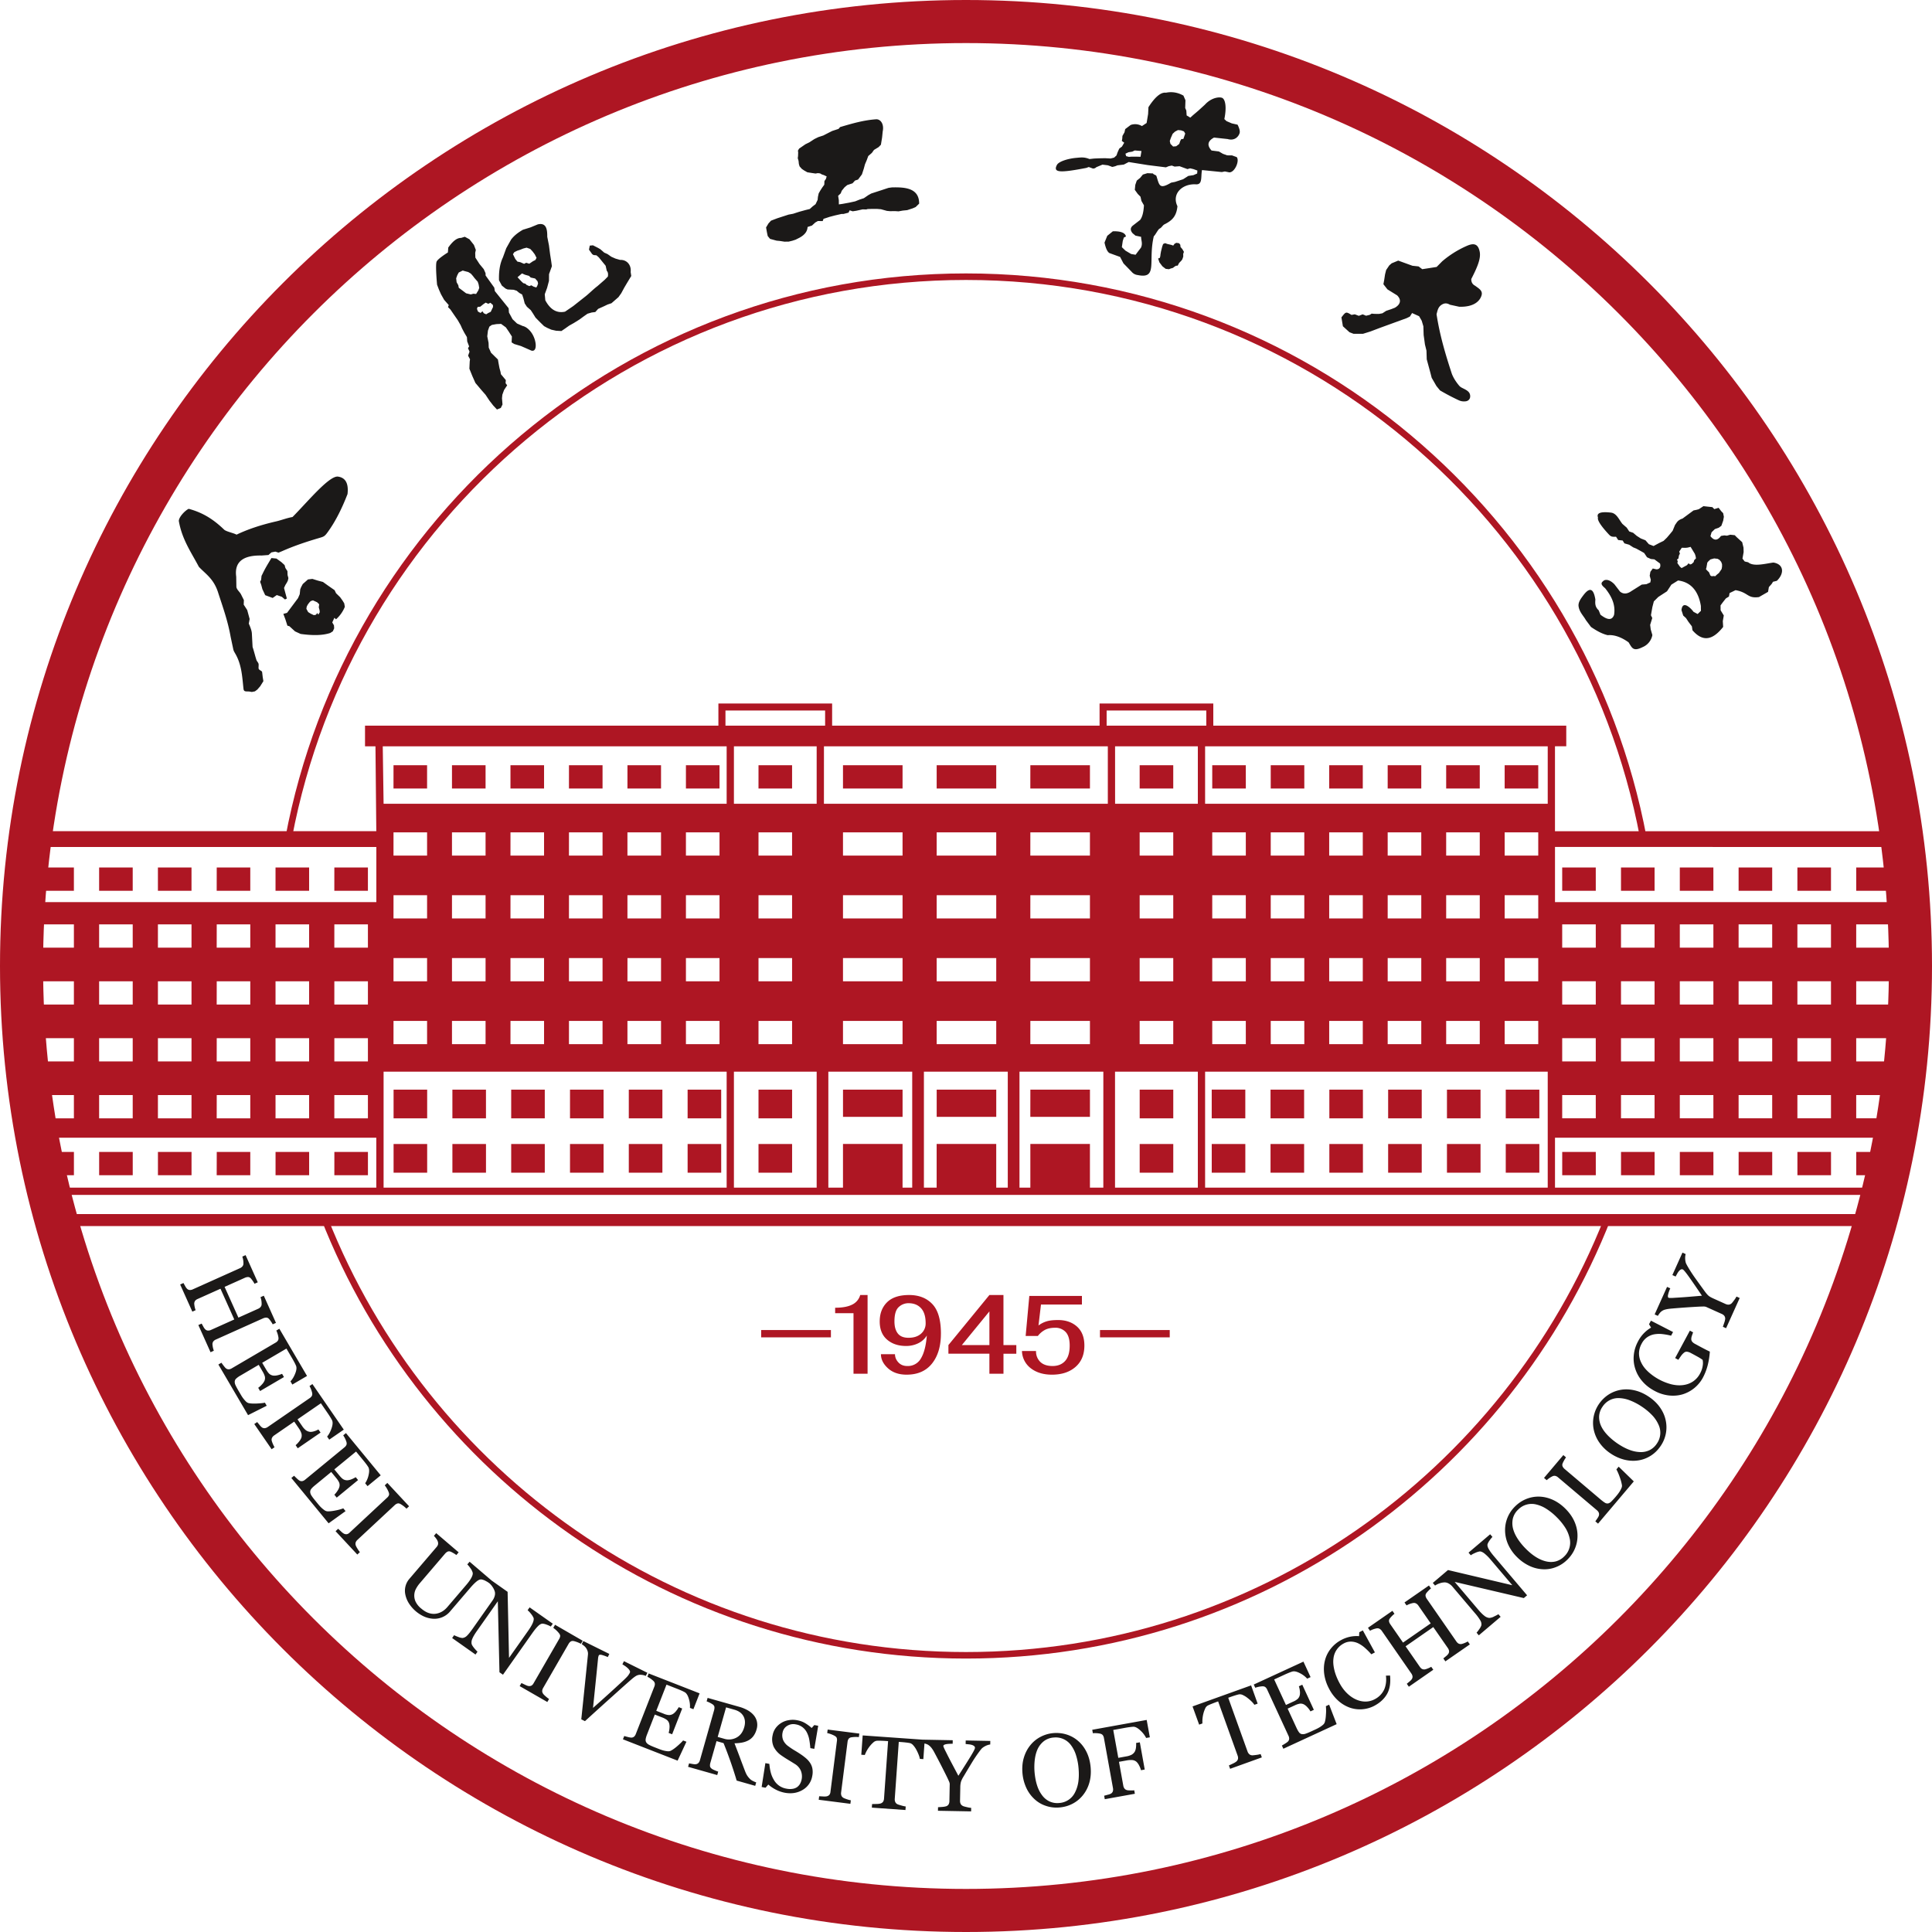
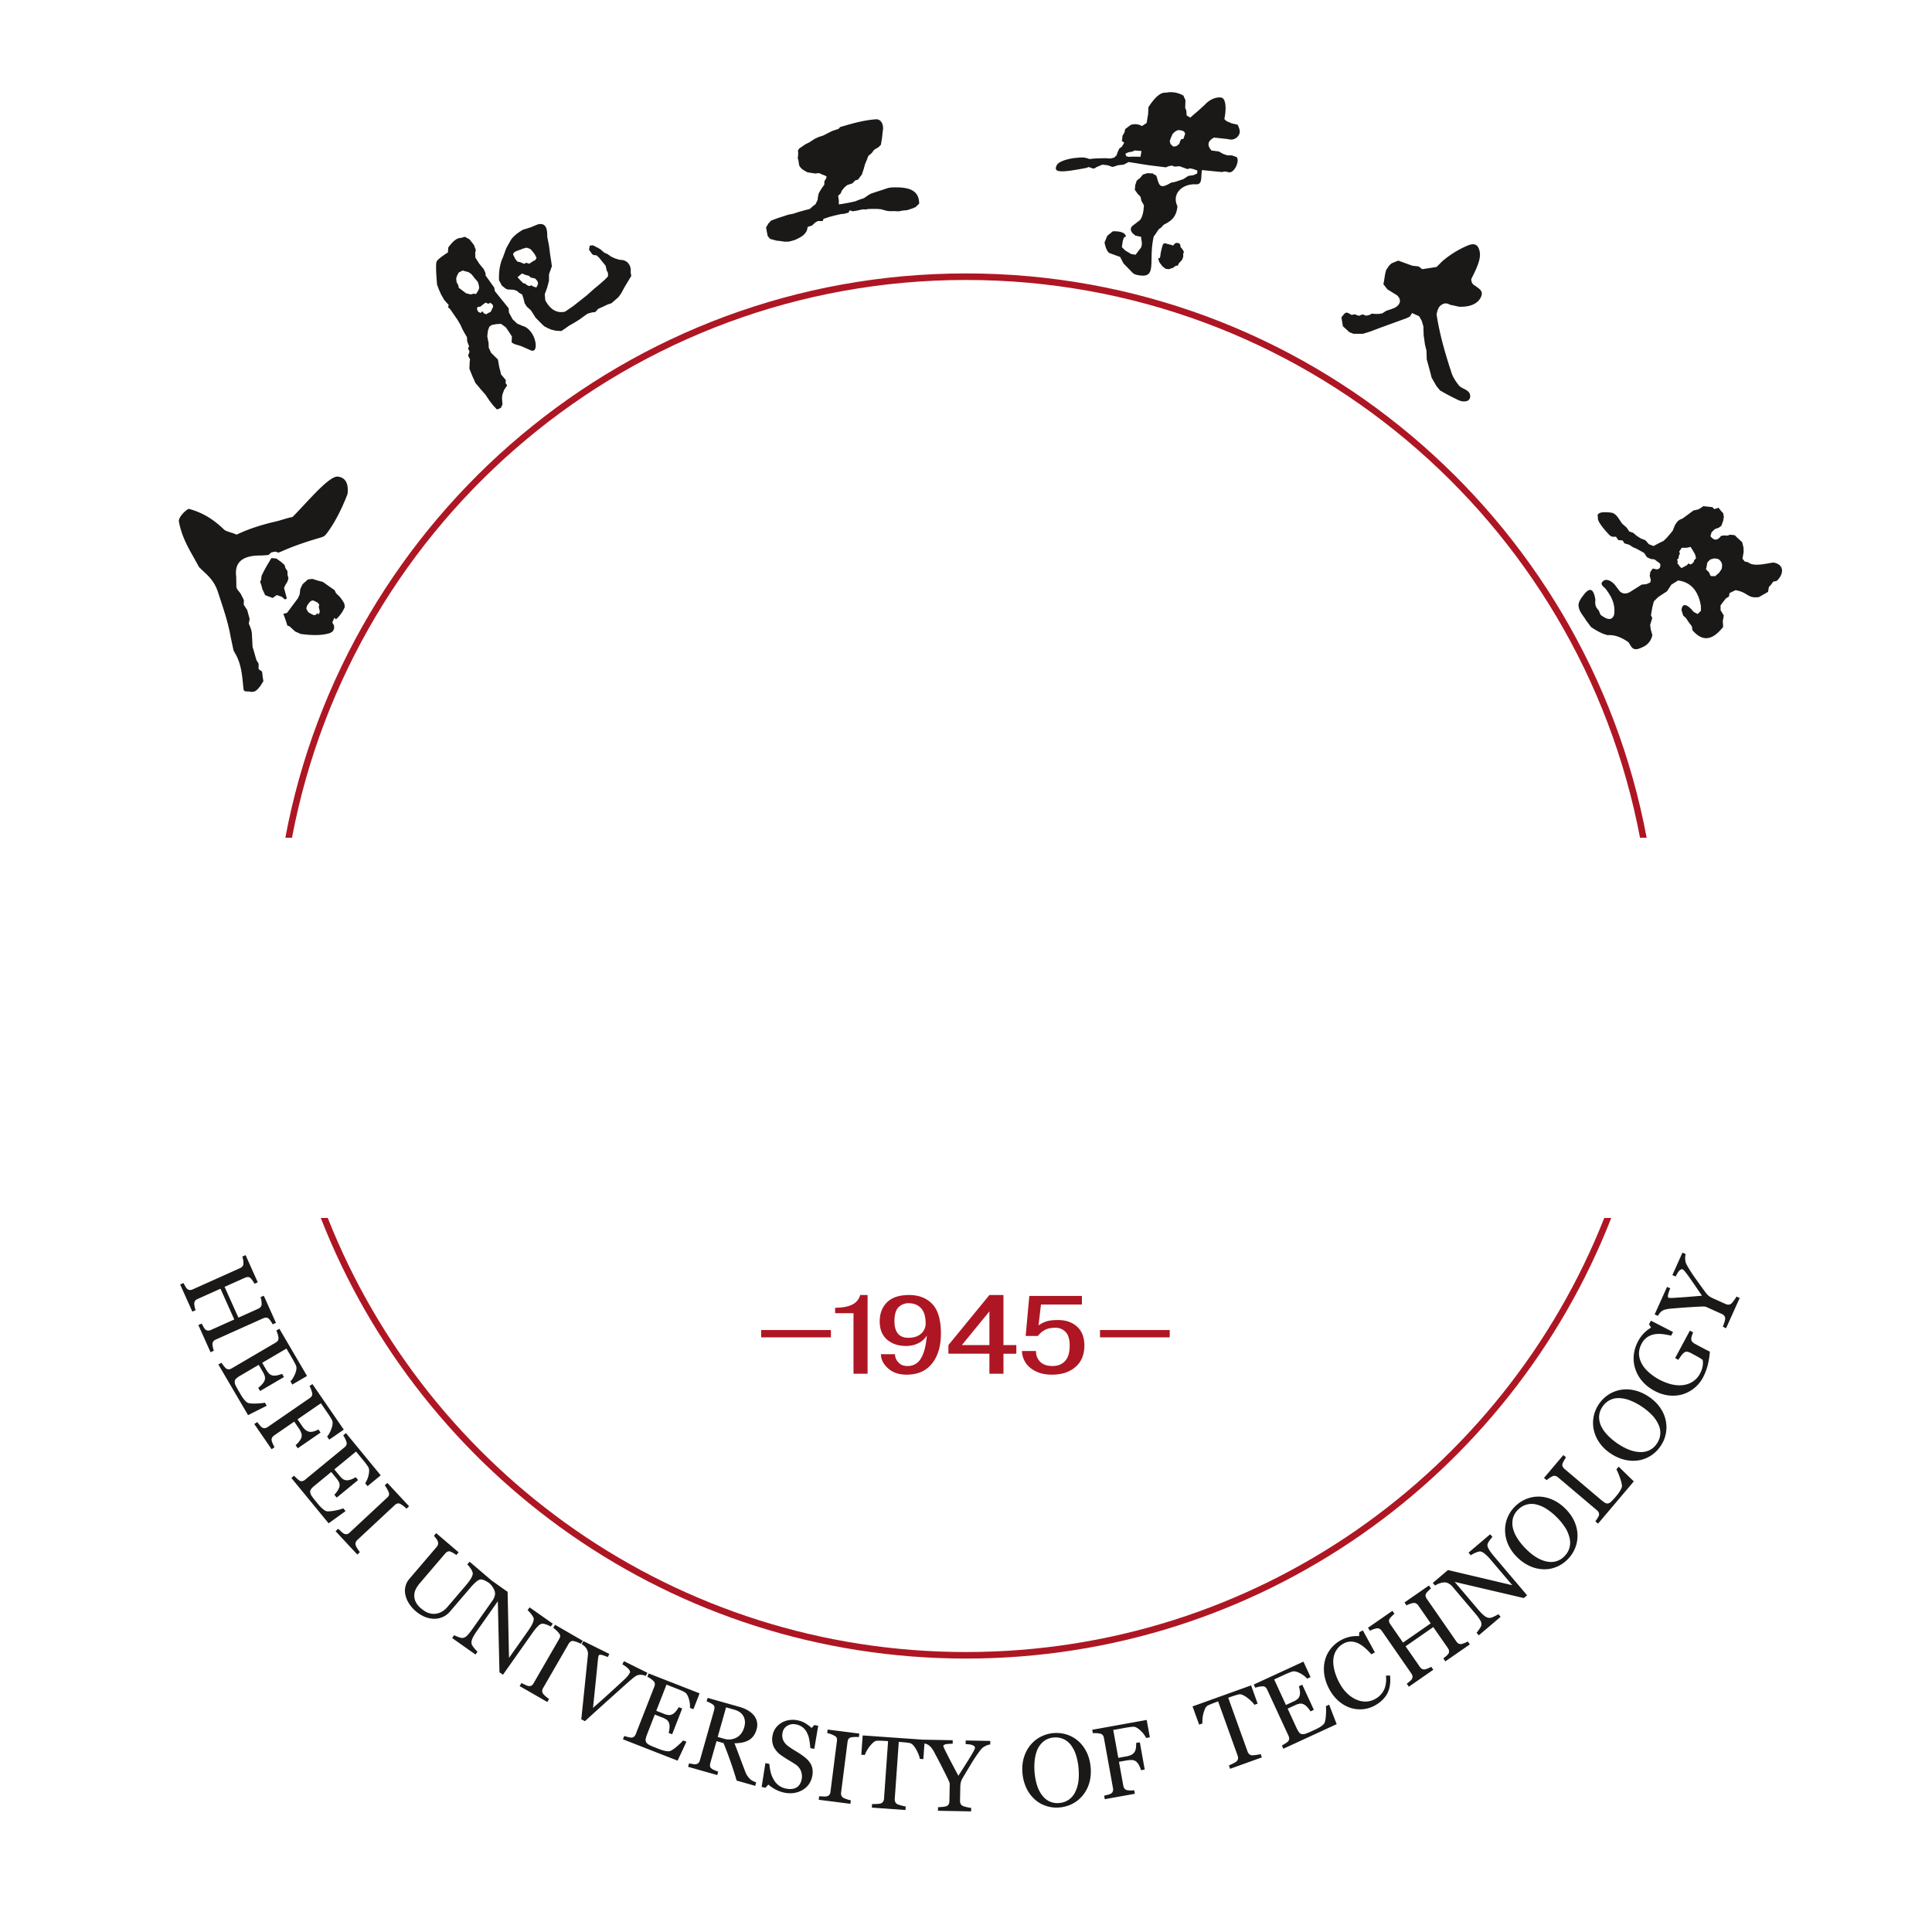
<svg xmlns="http://www.w3.org/2000/svg" width="88" height="88" fill="none">
  <path fill="#1B1918" fill-rule="evenodd" d="M49.12 79.309q.233.205.38.51.146.306.178.689.032.385-.065.709a1.6 1.6 0 0 1-.297.564q-.194.236-.464.377t-.587.169a1.5 1.5 0 0 1-.633-.075 1.4 1.4 0 0 1-.52-.311 1.6 1.6 0 0 1-.367-.51 2 2 0 0 1-.173-.665q-.033-.394.065-.713.097-.32.294-.562.195-.24.47-.383.274-.142.582-.168.322-.026.617.07.294.097.52.299m27.661-22.187a.5.5 0 0 0-.023.125.814.814 0 0 0 .03.277q.014.04.09.175.156.265.328.506.173.243.44.61.099.136.169.198.069.061.223.13l.561.253q.075.033.143.029a.23.23 0 0 0 .134-.063q.036-.036.11-.138a1 1 0 0 0 .108-.168l.147.066-.62 1.376-.147-.066q.022-.06.063-.182a.8.8 0 0 0 .043-.174.22.22 0 0 0-.04-.142.3.3 0 0 0-.119-.087l-.715-.322a.4.4 0 0 0-.14-.015 6 6 0 0 0-.239.009 35 35 0 0 0-1.241.089q-.15.016-.233.04a.45.45 0 0 0-.262.172 1 1 0 0 0-.077.116l-.147-.066.565-1.254.147.066a1.4 1.4 0 0 0-.105.312q-.015.098.03.118a.2.2 0 0 0 .05.008h.094q.066-.002.153-.009l.165-.01q.228-.014.458-.033l.597-.05q-.378-.561-.595-.865-.216-.302-.274-.33a.1.1 0 0 0-.092.002.3.3 0 0 0-.088.073.7.7 0 0 0-.08.12l-.07.126-.148-.066.46-1.023zm.338 3.565q-.02.05-.05.14a.5.5 0 0 0-.034.151.2.2 0 0 0 .04.132.4.4 0 0 0 .116.094l.221.12q.24.128.327.171.086.043.142.068a3.4 3.4 0 0 1-.1.632q-.08.3-.216.555a1.57 1.57 0 0 1-.915.757q-.294.089-.627.055a1.8 1.8 0 0 1-.672-.216q-.326-.175-.546-.432a1.6 1.6 0 0 1-.32-.564 1.5 1.5 0 0 1-.068-.624q.03-.324.192-.625a1.54 1.54 0 0 1 .595-.63l-.093-.155.087-.161 1.007.517-.089.166a3 3 0 0 0-.38-.07 1.3 1.3 0 0 0-.374.006.84.84 0 0 0-.33.132.8.8 0 0 0-.258.298.94.94 0 0 0-.12.431.95.95 0 0 0 .104.433q.1.213.314.413a2.5 2.5 0 0 0 1.068.575q.276.064.517.033.247-.029.45-.16a1 1 0 0 0 .33-.37q.095-.176.119-.351a.7.7 0 0 0-.004-.268 2 2 0 0 0-.202-.13l-.18-.099-.157-.084a.5.5 0 0 0-.162-.057.18.18 0 0 0-.147.044.7.7 0 0 0-.142.156 3 3 0 0 0-.115.168l-.147-.08.672-1.25zm-3.29 2.617q.305-.052.635.027.33.078.647.294.32.217.51.497.192.279.252.585a1.5 1.5 0 0 1-.236 1.16q-.191.28-.457.445-.266.166-.569.209-.3.045-.627-.035a2 2 0 0 1-.626-.284 1.9 1.9 0 0 1-.513-.5 1.6 1.6 0 0 1-.252-.582 1.5 1.5 0 0 1-.002-.606q.062-.302.236-.559.183-.266.443-.435a1.5 1.5 0 0 1 .56-.216zm1.708 1.575a1.5 1.5 0 0 0-.284-.418 2.7 2.7 0 0 0-.453-.379 2.7 2.7 0 0 0-.543-.29 1.5 1.5 0 0 0-.5-.11.858.858 0 0 0-.762.388.84.84 0 0 0-.158.455 1 1 0 0 0 .101.449q.102.207.293.405.192.198.437.366.272.185.525.284.252.1.495.11a.9.9 0 0 0 .434-.08.85.85 0 0 0 .346-.306.86.86 0 0 0 .069-.874m-1.808 1.926.688.671-1.628 1.924-.123-.105.09-.131q.058-.085.07-.13a.2.2 0 0 0-.002-.13.3.3 0 0 0-.09-.117l-1.763-1.492a.3.3 0 0 0-.121-.068.2.2 0 0 0-.14.017 1 1 0 0 0-.135.078 1 1 0 0 0-.124.099l-.123-.104.88-1.04.123.105q-.04.05-.09.14t-.066.135a.17.17 0 0 0 .002.142q.032.064.09.112l1.652 1.4q.115.096.187.138a.2.2 0 0 0 .143.03.3.3 0 0 0 .141-.084 3.577 3.577 0 0 0 .307-.349q.055-.073.097-.144a1 1 0 0 0 .067-.136.24.24 0 0 0 .017-.115 2 2 0 0 0-.101-.37 2.3 2.3 0 0 0-.152-.353zm-3.615 1.364q.31.009.619.148.308.14.579.413t.406.584q.134.311.135.623.004.306-.113.588-.115.282-.341.506a1.5 1.5 0 0 1-.533.35 1.4 1.4 0 0 1-.599.096 1.6 1.6 0 0 1-.608-.155 2 2 0 0 1-.56-.398 1.9 1.9 0 0 1-.41-.588 1.6 1.6 0 0 1-.135-.62 1.5 1.5 0 0 1 .113-.595q.118-.285.34-.503.229-.228.516-.343.289-.114.59-.106m1.376 1.873a1.5 1.5 0 0 0-.198-.465 2.7 2.7 0 0 0-.373-.458 2.7 2.7 0 0 0-.477-.39 1.5 1.5 0 0 0-.47-.203.857.857 0 0 0-.822.236.83.83 0 0 0-.243.417 1 1 0 0 0 .014.46q.06.222.21.454.15.23.36.442.231.234.46.379.23.147.465.203.23.056.442.004a.85.85 0 0 0 .398-.235.86.86 0 0 0 .234-.844m-3.51-.037a1 1 0 0 0-.124.152.7.7 0 0 0-.098.173q-.025.096.057.234.08.14.239.326l1.504 1.774-.149.126-3.149-.737 1.06 1.25q.178.21.3.3a.4.4 0 0 0 .217.091.5.5 0 0 0 .221-.067q.151-.071.192-.103l.103.12-.994.843-.102-.121a1.3 1.3 0 0 0 .126-.165.6.6 0 0 0 .092-.17.33.33 0 0 0-.043-.215 2.3 2.3 0 0 0-.262-.354l-1.012-1.193a.6.6 0 0 0-.16-.135.4.4 0 0 0-.177-.058.7.7 0 0 0-.248.044.8.8 0 0 0-.207.1l-.103-.12.692-.587 2.93.692-.978-1.153a2 2 0 0 0-.303-.302q-.123-.09-.207-.084a.8.8 0 0 0-.21.07 1 1 0 0 0-.194.105l-.102-.121.985-.836zM66.95 74.9l-1.115.773-.093-.134.124-.103a.5.5 0 0 0 .102-.105.2.2 0 0 0 .035-.127.3.3 0 0 0-.056-.138l-.663-.955-1.261.876.648.934q.045.066.099.097a.23.23 0 0 0 .141.019 1.105 1.105 0 0 0 .28-.117l.094.135-1.114.773-.093-.134.123-.103a.5.5 0 0 0 .103-.105.2.2 0 0 0 .035-.127.3.3 0 0 0-.057-.138l-1.343-1.937a.3.3 0 0 0-.101-.093.2.2 0 0 0-.14-.02 1 1 0 0 0-.154.043 1 1 0 0 0-.142.065l-.093-.135 1.114-.773.093.135a1 1 0 0 0-.118.106 1 1 0 0 0-.094.108.17.17 0 0 0-.035.136q.015.068.06.13l.577.832 1.261-.875-.564-.814a.3.3 0 0 0-.102-.093.2.2 0 0 0-.14-.02 1 1 0 0 0-.153.043 1 1 0 0 0-.142.065l-.093-.134 1.114-.773.093.134a1 1 0 0 0-.118.107q-.065.067-.094.107a.17.17 0 0 0-.034.136q.015.069.059.13l1.342 1.935q.045.066.1.096a.22.22 0 0 0 .14.02 1.09 1.09 0 0 0 .28-.116zm-6.409 2.746.342.887-2.428 1.12-.067-.146q.06-.033.156-.094a.7.7 0 0 0 .122-.09.2.2 0 0 0 .054-.123.3.3 0 0 0-.031-.137l-.97-2.102a.3.3 0 0 0-.078-.11q-.047-.042-.134-.042a1.172 1.172 0 0 0-.332.066l-.068-.147 2.263-1.043.325.705-.155.071a1.1 1.1 0 0 0-.331-.25q-.22-.114-.35-.073a2 2 0 0 0-.159.058 5 5 0 0 0-.204.089l-.459.212.536 1.162.33-.152a.7.7 0 0 0 .218-.137.35.35 0 0 0 .082-.159.6.6 0 0 0 .004-.195 1 1 0 0 0-.045-.208l.155-.072.527 1.144-.154.072a1 1 0 0 0-.141-.19.6.6 0 0 0-.15-.124.32.32 0 0 0-.192-.039.9.9 0 0 0-.227.075l-.33.152.405.878q.062.132.114.2a.2.2 0 0 0 .126.082.34.34 0 0 0 .17-.017q.098-.032.268-.11l.18-.083q.111-.051.183-.095.075-.044.148-.104a.3.3 0 0 0 .092-.114q.049-.143.06-.39a2 2 0 0 0-.004-.359zm-3.257-.048-.148.053a1 1 0 0 0-.137-.16 2 2 0 0 0-.186-.16 1 1 0 0 0-.203-.124.3.3 0 0 0-.179-.031q-.069.015-.172.047a5 5 0 0 0-.19.063l-.125.045.88 2.448a.3.3 0 0 0 .077.12q.051.048.138.054.044 0 .178-.018a1.3 1.3 0 0 0 .203-.04l.055.152-1.445.52-.055-.154q.059-.026.178-.083a.8.8 0 0 0 .16-.094.23.23 0 0 0 .076-.119.3.3 0 0 0-.018-.153l-.887-2.468-.125.045-.165.064a2 2 0 0 0-.184.081.28.28 0 0 0-.117.138 1.3 1.3 0 0 0-.08.225 1.5 1.5 0 0 0-.044.452l-.15.054-.3-.83 2.667-.958zm-4.91 1.534-.168.03a1.2 1.2 0 0 0-.263-.341q-.184-.174-.324-.17a2 2 0 0 0-.166.017q-.096.012-.216.034l-.53.096.23 1.27.362-.066a.8.8 0 0 0 .25-.08.4.4 0 0 0 .137-.134.5.5 0 0 0 .053-.167 1 1 0 0 0 .009-.231l.17-.03.223 1.24-.17.031a1 1 0 0 0-.085-.215.6.6 0 0 0-.117-.165.34.34 0 0 0-.188-.082 1 1 0 0 0-.25.014l-.363.065.197 1.09a.3.3 0 0 0 .053.127q.039.053.12.075.036.009.15.012.117.002.175-.007l.028.159-1.37.247-.029-.158.175-.047a.5.5 0 0 0 .141-.052.2.2 0 0 0 .081-.103.3.3 0 0 0 .006-.143l-.412-2.282a.3.3 0 0 0-.048-.125q-.035-.052-.12-.075a1.215 1.215 0 0 0-.337-.02l-.028-.157 2.48-.448zm-13.64 3.029-1.442-.184.02-.16.178.009a.6.6 0 0 0 .166-.006.23.23 0 0 0 .12-.067.26.26 0 0 0 .05-.136l.295-2.318a.3.3 0 0 0-.008-.135q-.017-.056-.105-.104a1.3 1.3 0 0 0-.33-.121l.021-.16 1.442.183-.021.16a1.4 1.4 0 0 0-.343.01q-.09.017-.126.074a.3.3 0 0 0-.046.132l-.295 2.315a.3.3 0 0 0 .016.136q.024.062.1.106.045.024.15.059.102.035.178.047zm-7.468-2.827-.402.861-2.49-.972.059-.15q.065.02.175.047a.7.7 0 0 0 .15.026.2.2 0 0 0 .126-.046.3.3 0 0 0 .076-.118l.843-2.157a.3.3 0 0 0 .025-.132.2.2 0 0 0-.063-.126 1.18 1.18 0 0 0-.278-.194l.059-.15 2.32.907-.282.723-.158-.062a1.1 1.1 0 0 0-.05-.413q-.07-.236-.19-.302a2 2 0 0 0-.151-.074 5 5 0 0 0-.206-.085l-.471-.184-.466 1.192.338.132a.7.7 0 0 0 .25.062.36.36 0 0 0 .172-.05.6.6 0 0 0 .143-.133q.073-.09.12-.177l.158.062-.458 1.173-.16-.062q.032-.104.04-.233a.6.6 0 0 0-.014-.193.32.32 0 0 0-.106-.166.9.9 0 0 0-.211-.112l-.339-.132-.351.9q-.054.136-.065.222a.22.22 0 0 0 .028.147.34.34 0 0 0 .13.11q.09.05.266.118l.184.072q.113.044.195.066.084.023.178.034a.3.3 0 0 0 .146-.013q.136-.063.323-.227.188-.165.255-.25zm-6.336-1.81L23.67 76.8l.081-.14.16.076q.106.052.156.059a.23.23 0 0 0 .135-.015.26.26 0 0 0 .1-.106l1.168-2.024a.3.3 0 0 0 .045-.127q.005-.06-.058-.137a1.3 1.3 0 0 0-.256-.24l.081-.14 1.258.727-.08.14a1.4 1.4 0 0 0-.32-.123q-.09-.018-.145.019a.3.3 0 0 0-.094.103l-1.167 2.022a.3.3 0 0 0-.038.132q0 .066.052.136.032.04.115.112t.146.112zm-9.19-8.695-.772.556-1.697-2.065.124-.102q.047.05.13.127a.7.7 0 0 0 .117.095.2.2 0 0 0 .133.022.3.3 0 0 0 .125-.066l1.788-1.47a.3.3 0 0 0 .087-.104q.028-.056.006-.14a1.17 1.17 0 0 0-.148-.305l.125-.102 1.583 1.924-.6.493-.108-.131a1.1 1.1 0 0 0 .158-.384q.054-.24-.018-.357a2 2 0 0 0-.096-.139 5 5 0 0 0-.138-.174l-.321-.391-.99.813.232.28q.11.135.187.176.076.041.175.04a.6.6 0 0 0 .19-.046q.108-.043.19-.096l.108.132-.973.8-.108-.132q.078-.075.147-.184a.6.6 0 0 0 .083-.176.32.32 0 0 0-.012-.196.9.9 0 0 0-.13-.2l-.23-.281-.747.614q-.113.092-.164.16a.21.21 0 0 0-.047.143.34.34 0 0 0 .059.16q.055.087.175.232l.125.153q.078.095.138.153.062.06.139.117a.3.3 0 0 0 .133.06q.15.01.393-.04a2 2 0 0 0 .345-.095zm46.855 8.87q-.255.132-.54.155a1.4 1.4 0 0 1-.565-.07 1.6 1.6 0 0 1-.525-.31 1.9 1.9 0 0 1-.428-.556 2 2 0 0 1-.221-.672q-.042-.33.037-.629.077-.293.27-.532a1.5 1.5 0 0 1 .473-.387 1.46 1.46 0 0 1 .808-.173l.01-.179.161-.084.55 1.003-.163.086a3 3 0 0 0-.266-.27 1.4 1.4 0 0 0-.303-.215.8.8 0 0 0-.34-.093.67.67 0 0 0-.344.082.88.88 0 0 0-.471.683q-.031.222.035.508.065.284.228.593.142.272.331.463.188.19.407.295.218.103.443.107a.9.9 0 0 0 .442-.11.95.95 0 0 0 .436-.467q.054-.141.071-.293.017-.151-.004-.31l.188-.006q.05.512-.139.844-.19.33-.58.536M9.59 61.592l-.555-1.238.15-.066.078.14a.5.5 0 0 0 .084.12.2.2 0 0 0 .118.058.3.3 0 0 0 .146-.03l1.06-.476-.628-1.4-1.037.465a.3.3 0 0 0-.114.079.23.23 0 0 0-.045.136 1.116 1.116 0 0 0 .063.297l-.149.067-.555-1.237.15-.067.078.14a.5.5 0 0 0 .084.12.2.2 0 0 0 .118.058.3.3 0 0 0 .146-.03l2.15-.965a.3.3 0 0 0 .111-.083.2.2 0 0 0 .045-.133.9.9 0 0 0-.051-.31l.149-.068.555 1.238-.149.067a1 1 0 0 0-.083-.136 1 1 0 0 0-.089-.113.17.17 0 0 0-.127-.058.4.4 0 0 0-.139.034l-.924.414.629 1.401.903-.405a.3.3 0 0 0 .11-.083.2.2 0 0 0 .045-.134.9.9 0 0 0-.051-.31l.15-.066.554 1.237-.149.067a1 1 0 0 0-.083-.136 1 1 0 0 0-.088-.113.17.17 0 0 0-.127-.058.4.4 0 0 0-.14.034l-2.148.964a.3.3 0 0 0-.113.08.22.22 0 0 0-.045.134 1.093 1.093 0 0 0 .063.297zm2.559 2.438-.85.428-1.352-2.306.139-.082q.038.057.108.147t.101.112a.2.2 0 0 0 .128.042.3.3 0 0 0 .133-.045l1.998-1.171a.3.3 0 0 0 .101-.089q.037-.051.029-.138a1.176 1.176 0 0 0-.098-.324l.139-.081 1.26 2.15-.67.392-.085-.147q.125-.127.216-.354.091-.23.038-.355a2 2 0 0 0-.073-.153 5 5 0 0 0-.108-.194l-.256-.436-1.105.648.184.313q.089.15.158.203a.36.36 0 0 0 .166.067.6.6 0 0 0 .195-.016q.113-.026.203-.065l.086.147-1.087.637-.086-.147q.089-.063.175-.159a.6.6 0 0 0 .11-.16.32.32 0 0 0 .018-.196.9.9 0 0 0-.097-.218l-.183-.314-.834.49a1 1 0 0 0-.188.133.2.2 0 0 0-.07.133.34.34 0 0 0 .034.167q.042.095.137.257l.1.17q.06.105.112.173.052.07.118.138a.3.3 0 0 0 .122.08q.147.034.395.021.25-.013.356-.038zm2.848 1.544-.097-.14q.121-.14.203-.38t.021-.365a2 2 0 0 0-.083-.145 4 4 0 0 0-.12-.183l-.305-.444-1.064.732.21.304a.8.8 0 0 0 .175.195.4.4 0 0 0 .179.07q.067.009.175-.02a1 1 0 0 0 .213-.088l.098.142-1.04.715-.097-.142q.078-.062.16-.167a.6.6 0 0 0 .103-.174.34.34 0 0 0-.003-.205.9.9 0 0 0-.115-.222l-.209-.304-.912.628a.3.3 0 0 0-.094.1.2.2 0 0 0-.019.14 1 1 0 0 0 .051.143q.046.106.078.156l-.133.09-.79-1.147.133-.09q.042.053.115.14a.5.5 0 0 0 .105.106.2.2 0 0 0 .128.032.3.3 0 0 0 .132-.053l1.91-1.315a.3.3 0 0 0 .095-.095q.033-.053.019-.14a1.202 1.202 0 0 0-.121-.316l.132-.09 1.429 2.076zm1.278 5.233-.99-1.063.117-.11.132.12a.6.6 0 0 0 .131.102.23.23 0 0 0 .134.025.26.26 0 0 0 .126-.073l1.71-1.593a.3.3 0 0 0 .08-.108q.023-.055-.015-.148a1.3 1.3 0 0 0-.175-.304l.118-.11.99 1.063-.117.11a1.4 1.4 0 0 0-.271-.21q-.079-.045-.144-.025a.3.3 0 0 0-.12.072l-1.707 1.59a.3.3 0 0 0-.075.115.23.23 0 0 0 .01.145 1 1 0 0 0 .077.141q.057.095.107.15zm6.013 1.307a1 1 0 0 0-.159-.1.6.6 0 0 0-.201-.073q-.093-.01-.222.094-.129.106-.283.286l-.913 1.067a.93.93 0 0 1-.823.34 1.2 1.2 0 0 1-.403-.112 1.62 1.62 0 0 1-.67-.603 1.2 1.2 0 0 1-.156-.406.827.827 0 0 1 .187-.691l1.241-1.451a.3.3 0 0 0 .066-.119.26.26 0 0 0-.015-.144.5.5 0 0 0-.078-.133 1 1 0 0 0-.095-.113l.105-.123 1.022.874-.105.123a1 1 0 0 0-.134-.088 1 1 0 0 0-.13-.067.17.17 0 0 0-.14.002.4.4 0 0 0-.109.089l-1.16 1.357a1.4 1.4 0 0 0-.155.225.663.663 0 0 0-.036.588.9.9 0 0 0 .266.332q.19.162.37.212a.7.7 0 0 0 .341.015.8.8 0 0 0 .268-.11 1 1 0 0 0 .204-.18l.861-1.008q.165-.191.241-.338.077-.146.056-.229a.6.6 0 0 0-.108-.209 1.3 1.3 0 0 0-.136-.165l.105-.122 1.004.858.727.514.064 3.009.871-1.235q.16-.228.216-.37.057-.142.03-.22a.8.8 0 0 0-.12-.187 1 1 0 0 0-.15-.16l.091-.13 1.056.744-.091.13a1 1 0 0 0-.178-.082.7.7 0 0 0-.192-.05q-.098-.001-.212.113-.115.113-.256.313l-1.34 1.9-.16-.111-.075-3.234-.944 1.34q-.159.225-.216.365a.4.4 0 0 0-.034.233q.015.07.12.198.108.127.149.16l-.091.13-1.065-.752.091-.13q.051.03.191.082a.6.6 0 0 0 .188.046.33.33 0 0 0 .198-.095q.097-.088.277-.343l.901-1.279a.6.6 0 0 0 .09-.189.4.4 0 0 0 .013-.185.7.7 0 0 0-.105-.23.8.8 0 0 0-.148-.173zm7.127 4.221a.64.64 0 0 0-.287-.05.4.4 0 0 0-.164.055q-.075.047-.16.117-.295.254-.9.8-.608.544-1.26 1.139l-.167-.083a1075 1075 0 0 0 .303-2.944.4.4 0 0 0-.01-.142.5.5 0 0 0-.159-.254 1 1 0 0 0-.112-.083l.071-.143 1.184.587-.07.143a2 2 0 0 0-.27-.096q-.116-.03-.143.027a.543.543 0 0 0-.028.111l-.077.766-.155 1.508a72 72 0 0 0 1.404-1.272q.159-.15.204-.216a1 1 0 0 0 .068-.11.1.1 0 0 0-.003-.097.4.4 0 0 0-.083-.108 1 1 0 0 0-.12-.098 3 3 0 0 0-.132-.085l.071-.143 1.066.528zm4.984 5.008-.845-.24a18.731 18.731 0 0 0-.597-1.706l-.32-.091-.283.996a.4.4 0 0 0-.014.143q.007.065.079.118.034.028.13.069t.164.063l-.044.157-1.328-.376.045-.157.158.028q.104.019.149.01a.2.2 0 0 0 .12-.056.3.3 0 0 0 .07-.133l.643-2.27q.022-.078.016-.144t-.078-.12a1.344 1.344 0 0 0-.278-.14l.045-.158 1.45.41a1.7 1.7 0 0 1 .361.147q.165.09.28.221a.7.7 0 0 1 .153.294.7.7 0 0 1-.015.367.9.9 0 0 1-.147.306.7.7 0 0 1-.231.194 1 1 0 0 1-.286.097q-.16.03-.341.032.144.373.239.627.094.254.233.618.06.16.12.246a1 1 0 0 0 .127.147q.049.045.131.085.081.04.139.058zm-.5-2.672q.081-.285-.036-.499t-.415-.298l-.376-.106-.382 1.347.29.082a.73.73 0 0 0 .564-.051q.26-.138.355-.475m3.006 1.636a.7.7 0 0 1 .102.272.9.9 0 0 1-.01.316.9.9 0 0 1-.437.633q-.36.213-.818.128a1.5 1.5 0 0 1-.411-.144 1.7 1.7 0 0 1-.335-.228l-.126.145-.178-.034.17-1.087.181.034q.018.211.063.386.044.176.14.338a.805.805 0 0 0 .576.405.8.8 0 0 0 .275.009.5.5 0 0 0 .208-.078.5.5 0 0 0 .137-.153.7.7 0 0 0 .036-.594.67.67 0 0 0-.271-.307q-.135-.085-.308-.19a5 5 0 0 1-.298-.193 1.07 1.07 0 0 1-.356-.392.83.83 0 0 1-.053-.536.8.8 0 0 1 .136-.323.92.92 0 0 1 .6-.363q.187-.033.379.003.218.04.378.14.16.098.285.214l.12-.134.178.033-.178 1.051-.18-.033a4 4 0 0 0-.045-.365 1.2 1.2 0 0 0-.104-.329.7.7 0 0 0-.195-.249.7.7 0 0 0-.324-.14.52.52 0 0 0-.386.069.44.44 0 0 0-.21.303.58.58 0 0 0 .031.357.7.7 0 0 0 .238.273q.147.11.294.195.145.086.28.178.123.083.233.179a1 1 0 0 1 .183.212m5.152-.182-.158-.011a1 1 0 0 0-.06-.201 2 2 0 0 0-.105-.223 1 1 0 0 0-.137-.195.3.3 0 0 0-.15-.1 2 2 0 0 0-.177-.027 5 5 0 0 0-.199-.019l-.133-.01-.183 2.596a.3.3 0 0 0 .022.14.2.2 0 0 0 .105.106q.04.019.17.055.129.038.202.045l-.011.162-1.532-.109.011-.162.198-.004a.8.8 0 0 0 .183-.021.23.23 0 0 0 .118-.078.3.3 0 0 0 .045-.148l.185-2.616-.132-.009q-.071-.005-.177-.008a2 2 0 0 0-.201 0 .28.28 0 0 0-.164.079q-.086.075-.163.173a1.5 1.5 0 0 0-.223.396l-.16-.011.063-.88 2.727.193 1.375.026-.003.161q-.232 0-.328.026t-.097.075q0 .014.013.048t.037.087q.028.06.068.137l.074.148q.103.203.211.407l.281.53q.367-.57.56-.887.195-.319.196-.382a.1.1 0 0 0-.038-.084.3.3 0 0 0-.101-.052.7.7 0 0 0-.142-.027q-.078-.007-.144-.015l.004-.161 1.12.021-.003.162a.6.6 0 0 0-.123.028.811.811 0 0 0-.243.136q-.033.028-.126.151-.183.247-.337.5-.155.255-.388.646a1.2 1.2 0 0 0-.115.232 1 1 0 0 0-.032.256l-.012.616a.3.3 0 0 0 .03.143q.031.06.11.098.048.02.17.047.122.03.198.033l-.003.161-1.51-.028.003-.162q.064-.003.192-.013a.8.8 0 0 0 .178-.03.2.2 0 0 0 .114-.091.3.3 0 0 0 .034-.145l.015-.784a.4.4 0 0 0-.042-.133 5 5 0 0 0-.102-.217 34 34 0 0 0-.57-1.107 1.3 1.3 0 0 0-.13-.198.7.7 0 0 0-.13-.118.5.5 0 0 0-.13-.055l-.047-.011zm6.915 1.502q.11-.218.147-.484.036-.267.009-.59a2.7 2.7 0 0 0-.116-.605 1.5 1.5 0 0 0-.23-.459.859.859 0 0 0-.78-.348.83.83 0 0 0-.454.165 1 1 0 0 0-.285.36q-.096.21-.13.484a2.8 2.8 0 0 0-.01.57q.029.328.11.586.08.26.225.454a.9.9 0 0 0 .336.287.85.85 0 0 0 .455.076.86.86 0 0 0 .723-.496M11.09 31.367c-.06-.552-.08-1.1-.383-1.611-.04-.07-.065-.108-.082-.185l-.119-.56c-.124-.707-.347-1.334-.556-1.973-.2-.672-.573-.88-.892-1.22-.347-.66-.767-1.242-.913-2.088.003-.193.299-.487.45-.554.706.189 1.181.533 1.616.95.088.086.459.16.562.227.494-.237 1.087-.44 1.804-.604.24-.055.48-.153.747-.2.69-.696 1.695-1.922 2.086-1.838q.5.08.419.792c-.22.569-.52 1.216-.918 1.756-.13.177-.168.186-.387.25-.565.166-1.124.352-1.668.593l-.17.07-.144-.047-.179.035-.137.12-.314.023c-.833-.017-1.246.283-1.153.965l.007.449c.002.127.14.227.207.346l.135.27-.008.207.16.248.11.406-.038.211c.075.168.134.327.14.451l.032.612c.068.198.115.411.183.615l.053.081a.18.18 0 0 1 .041.128l-.005.127c-.003.073.054.097.112.135.05.033.05.041.056.095l.023.197.03.18-.145.232-.13.15-.11.082-.142.028-.1-.018c-.155-.018-.263.031-.28-.133m1.517-4.263-.187.132-.34-.126-.129-.275-.052-.195-.051-.14.045-.09.02-.182.046-.09c.127-.27.267-.489.404-.72l.229.024.223.161.148.135.035.13.094.146.006.176.038.143-.025.114-.045.09-.068.11-.061.134.052.195.035.13.042.156-.086.043-.144-.122zm.299.857.168-.046.5-.67.078-.179.023-.223.042-.103.074-.138.236-.209.201-.025.243.076.239.063.224.161.307.214.065.138.187.182.111.156.075.122.028.159a1.5 1.5 0 0 1-.402.569l-.074-.068-.097.21.078.135.009.135-.061.135-.119.077c-.379.123-.844.113-1.349.043l-.253-.116-.258-.236-.09-.024-.09-.283zm1.049-.23.015-.098.045-.09.072-.097.065-.067.102-.033.19.086.094.091-.018.14.035.13.01.093-.067.11-.047-.074-.062.08-.093.018-.143-.067-.117-.073zM22.636 18.652l-.169-.18-.173-.223-.178-.268-.18-.205-.282-.334-.14-.315-.134-.332.015-.33.014-.1-.088-.165.066-.182-.07-.157.051-.083-.087-.227-.013-.196-.119-.2-.1-.19-.07-.158-.13-.225-.167-.242-.166-.242-.109-.11.033-.091-.21-.24-.142-.252-.093-.209-.087-.228s-.088-.923-.017-1.06c.071-.138.51-.409.51-.409l.017-.224c.189-.264.381-.444.584-.438l.168-.053.213.115.203.257.087.228-.028.135.007.214.19.294.192.232.082.183.003.107.197.276.197.275.027.16.628.78.014.196.165.305.204.195.255.112c.168.036.31.177.4.304.235.332.287.891 0 .819l-.238-.105-.238-.104-.306-.092-.121-.075.013-.268-.149-.233-.125-.182-.218-.159-.216.01-.204.037-.113.077-.066.182-.031.26.06.3.007.214.106.236.313.306.027.16.043.229.046.167.021.115.222.266-.01.143.072.095-.14.212-.034.09-.046.128-.016.16.023.285-.077.156zm.76-5.454-.275-.013-.094-.041-.168-.136-.13-.242c-.012-.403.04-.754.175-1.034l.155-.426.222-.396c.163-.21.347-.333.534-.444l.35-.109.328-.136c.391-.094.438.225.434.563l.077.388.053.41.047.298.034.246-.13.36-.003.307-.085.318-.107.292.025.274q.341.642.9.518l.372-.254.502-.397c.207-.155.394-.356.601-.512l.326-.284.148-.15c.019-.108.012-.202-.05-.265l-.05-.228-.312-.383-.106-.093-.135-.013-.062-.043-.144-.202.036-.184.145-.014.236.12.102.06.177.154.148.065.173.122.187.083.211.061c.318-.015.52.242.483.552l.027.181-.192.317-.123.208-.142.262-.126.176-.318.277-.178.06-.169.081-.26.117-.13.144-.163.02-.191.056-.189.133-.17.126-.261.163-.215.121-.189.134-.165.112-.244-.014-.215-.048-.188-.083-.143-.078-.172-.168-.215-.218-.118-.19-.1-.152-.177-.155-.1-.152-.057-.226-.06-.18-.129-.072-.119-.099zm-.032-1.62.107.218.097.12.13.026.174.076.096-.05.14.045.164-.112.115-.058.052-.1-.082-.16-.105-.139-.101-.106-.166-.057-.154.04-.128.052-.141.046-.133.065zm.209 1.05.203-.174.134.059.186.053.078.076.201.044.11.126.024.103-.038.106-.043.074-.125-.04-.103-.06-.09.037-.122-.053-.057-.056-.098-.027-.093-.088zm-1.697 1.341-.12.011-.031.088.045.122.117.064.09-.075.058.089.11.048.083-.053.124-.06.055-.115.05-.105-.005-.091-.116-.102-.094.048-.12-.054-.103.07zm-.8-1.646-.18.089-.065.119-.053.145.02.178.078.139.021.115.2.15.133.101.215.052.118-.033.123.012.102-.165.04-.11-.027-.158-.04-.123-.15-.171-.072-.095-.09-.103-.121-.074-.116-.03zM36.4 6.768l.285-.197.18-.088.23-.15.18-.088.225-.073.239-.123.167-.084.288-.094.072-.083c.568-.168 1.072-.314 1.634-.354.21-.015.377.221.306.553l-.028.277-.054.329-.105.108-.21.128-.097.136-.164.142-.068.186-.081.19-.053.195-.086.265-.177.236-.138.045-.114.126-.238.078-.121.099-.131.161-.047.12-.118.112.031.198.002.192.158-.022.313-.057.271-.059.197-.079.2-.065.205-.141.13-.072.276-.09.2-.065.175-.058.138-.045.158-.021c.551-.011 1.24.008 1.236.74l-.16.156-.134.058-.25.082-.2.02-.196.035-.154-.01-.233.002-.141-.013-.27-.075-.183-.015-.178-.001-.246.006-.062.02-.167-.005-.283.063-.171.026-.137-.045-.051.106-.23.06-.095.001-.296.067-.242.064-.176.058-.1.032-.038.102-.22-.002-.118.067-.151.139-.2.065c-.01.179-.102.347-.377.494l-.167.084-.15.049-.167.04-.191.002-.216-.033-.142-.013-.149-.04-.15-.041-.106-.129-.035-.166-.04-.225.11-.184.115-.126.284-.108.162-.053.226-.073.125-.041.209-.039.175-.057.113-.036.28-.077.191-.047.13-.117.135-.103.093-.194.014-.138.035-.16.073-.128.084-.131.098-.136.006-.165.067-.096.035-.115-.128-.062-.092-.03-.082-.047-.1-.012-.104.019-.187-.028-.187-.029-.149-.085-.103-.07-.102-.115-.032-.108-.015-.144-.036-.122.013-.093.006-.165-.011-.086zM50.855 7.08l.049-.141.076-.17.124-.093.103-.177-.109-.08.018-.095.01-.134.093-.164.032-.146.248-.187a.6.6 0 0 1 .514.049l.214-.14.068-.41.015-.31q.454-.705.796-.659.414-.085.798.132l.092.212-.012.351.051.118.015.222.167.1.108-.099.26-.221.294-.268c.32-.353.708-.367.807-.302.127.084.192.422.081.956l.1.093.24.103.263.059c.072.144.12.286.093.381-.045.16-.225.368-.547.273l-.619-.067q-.438.236-.112.59l.334.043.183.107.195.07.22.002.212.077c.144.157-.081.7-.335.696l-.203-.042-.138.028-.903-.091c-.062.312.036.668-.276.65-.618-.038-1.118.429-.843.997-.044.453-.237.65-.595.827-.077.038-.126.153-.215.191-.071.03-.201.304-.267.35-.27 1.135.2 1.958-.731 1.767a.42.42 0 0 1-.28-.15l-.37-.381-.154-.294-.18-.065-.31-.113c-.08-.053-.156-.182-.22-.475l.126-.31.253-.204c.31-.012.566.05.597.237l-.095.046-.05.158-.041.281.165.159.259.153.202.034.115-.155.131-.17c.085-.193.004-.328.005-.492l-.256-.054-.128-.106q-.172-.2.005-.35l.333-.258q.15-.192.175-.667l-.114-.2-.043-.193-.123-.124-.136-.188.023-.228.067-.193.152-.123.126-.152.206-.063.252.012c.038.065.141.062.161.123.13.404.123.625.666.297l.176-.034.372-.122.236-.151.232-.035.172-.075.01-.135-.179-.065-.152-.036-.122.035-.196-.071-.163-.06-.225.017-.13-.047-.139.028-.128.053-.826-.103-.869-.139-.223.116-.287.034-.12.047c-.054.003-.11.047-.162.009l-.157-.057-.247-.03-.278.115a.2.2 0 0 1-.157.062l-.189-.069-.105.04c-1.197.231-1.537.226-1.343-.137.08-.15.48-.283.87-.319.235-.021.366-.044.612.053l.21-.023.242-.01.258-.005.252.013.16-.04zm2.852 4-.125-.02-.08.041-.063.085-.089-.032-.184-.043-.098-.036-.09.04-.041.116-.027.11-.03.12-.021.124-.01.092-.025.075-.074.02.06.178.137.181.148.114.149.018.077-.031.11-.032.048-.042.085-.053.08-.007.063-.12.103-.106.042-.057.044-.127-.003-.121.033-.096-.069-.12-.086-.103-.01-.1zm-2.445-4.079.135-.066.178-.029.11-.053.307.025-.043.263-.179-.005-.22-.001-.131.01-.124-.033zm2.049-.45-.029-.13.049-.14.082-.187.108-.1.134-.07.142.013.13.047.058.1-.036.106-.049.14-.093.005-.047.082-.048.14-.139.105-.14.012zM63.687 11.87l.648.235.279.03.167.126.328-.05.328-.052.255-.258a4.5 4.5 0 0 1 1.105-.695c.293-.13.523-.14.602.263.057.29-.087.663-.384 1.239q-.006.216.177.308c.166.126.35.219.293.43-.061.224-.3.547-1.019.526l-.423-.092c-.145-.086-.26-.072-.37-.004-.17.104-.193.261-.24.438.15.976.408 1.83.698 2.716.079.2.195.372.326.53.058.07.116.095.196.135.18.09.29.16.31.312.022.175-.095.264-.212.273a.56.56 0 0 1-.303-.047 10 10 0 0 1-.857-.45l-.163-.199-.217-.376-.057-.222-.168-.62-.012-.393-.07-.284-.029-.216-.03-.216-.012-.393-.076-.256-.119-.205-.32-.144-.1.16-.147.072-1.22.444-.429.163-.343.107-.43-.002-.182-.07-.3-.273-.067-.404c.2-.255.2-.272.459-.112l.15-.028.183.07.175-.068.155.063.168-.04.087-.056.125.012.215.001.15-.028.173-.112.22-.073.175-.068c.241-.142.32-.343.104-.562l-.444-.275-.183-.234.035-.187.04-.262.05-.198.142-.21.11-.096zM76.297 23.906c.084-.1.097-.205.341-.287l.501-.37.13-.026.108-.029.212-.139.162.018.123.013.122.013.088.09.197-.06.118.154.088.09.033.165-.031.178-.083.233-.119.088-.177.062-.15.145-.052.176q.244.32.48-.01l.149-.024.122.013.153-.044.204.022.088.09.25.228.06.248.006.203-.028.158-.025.139.102.131.16.037c.244.22.834.048 1.149.012.484.08.499.5.154.833l-.174.042-.058.095-.13.147-.038.218-.415.238c-.543.07-.462-.206-1.065-.315l-.273.132-.028.158-.14.086-.133.168-.11.15.003.221.145.238-.045.257.016.264c-.433.548-.889.742-1.397.153l-.028-.18-.154-.202-.114-.174-.126-.114-.08-.25c.056-.511.494-.007.547.078l.19.101.15-.145-.003-.222c-.1-.613-.404-1.082-1.04-1.16l-.304.19-.199.303-.395.256-.204.203-.066.255-.042.237-.024.139.06.127-.096.312.026.205.075.259a.74.74 0 0 1-.441.548c-.442.221-.487.029-.642-.216-.244-.177-.595-.36-.949-.326-.265-.061-.516-.206-.763-.374l-.235-.315c-.105-.192-.292-.357-.331-.625-.024-.166.083-.326.192-.47.265-.364.477-.43.573.161-.012.17-.023.33.152.49l.08.2c.29.224.52.29.62.006.076-.478-.127-.86-.408-1.213-.151-.124-.221-.218-.1-.313.103-.117.315-.082.526.137l.253.33q.226.185.523-.026l.467-.293.21-.018.18-.081.022-.119-.05-.187.031-.178.11-.15.159.038c.166.004.21-.126.171-.264l-.257-.19-.163-.017-.173-.078-.132-.196-.132-.075-.227-.125-.135-.054-.187-.121-.217-.063-.08-.13-.204-.022-.098-.151c-.221.015-.245-.015-.366-.146-.25-.272-.502-.59-.455-.728q-.118-.305.587-.224c.263.03.369.322.524.514l.198.172.114.173.177.06.162.138.186.12.214.084.155.178.214.083.252-.135.204-.099.15-.145.157-.185.106-.13zm.902 1.323-.194-.32-.13.033-.089.01-.183-.002-.117.175.032.088-.044.089-.024.137-.067.05.036.069-.016.092.116.162.075.064.128-.07.117-.063.073-.086.068.054.07-.02.092-.084.026-.091.082-.085-.02-.105zm.707.253.071-.02.101-.027.085.01.066.006.088.047.08.093.04.107v.112l-.02.11-.09.131-.028.044-.112.091-.059.06-.075-.009-.089.01-.06-.035-.062-.147-.099-.095-.039-.05.021-.064.018-.101.022-.129.05-.06z" clip-rule="evenodd" />
  <path fill="#AE1623" fill-rule="evenodd" d="M44 12.454c15.423 0 28.262 11.075 31.003 25.703H74.7C71.963 23.694 59.258 12.752 44 12.752S16.037 23.694 13.3 38.157h-.303C15.737 23.53 28.577 12.454 44 12.454m29.391 43.022C68.8 67.222 57.371 75.545 44 75.545s-24.8-8.323-29.39-20.07h.319C19.504 67.055 30.797 75.248 44 75.248s24.496-8.193 29.072-19.771z" clip-rule="evenodd" />
-   <path fill="#AE1623" fill-rule="evenodd" d="M72.685 39.513h-1.529v1.061h1.53zm-1.857 1.576h15.914v10.733H70.828v2.274h14.71v.331H2.77v-.331h14.37v-2.274H1.233V41.089h15.909v-2.51H1.965v-.72H17.14l-.038-3.866h-.476v-.94h16.096v-1.009h5.18v1.008h12.182v-1.008h5.18v1.008h16.077v.94h-.514v3.868h15.388v.718H70.828zm-55.6 8.789h1.53v1.06h-1.53zm-2.678 0h1.53v1.06h-1.53zm-2.678 0H11.4v1.06h-1.53zm-2.679 0h1.53v1.06h-1.53zm-2.678 0h1.53v1.06h-1.53zm-2.679 0h1.53v1.06h-1.53zm13.393-2.591h1.529v1.06h-1.53zm-2.679 0h1.53v1.06h-1.53zm-2.678 0H11.4v1.06h-1.53zm-2.679 0h1.53v1.06h-1.53zm-2.678 0h1.53v1.06h-1.53zm-2.679 0h1.53v1.06h-1.53zm13.393-2.591h1.529v1.06h-1.53zm-2.679 0h1.53v1.06h-1.53zm-2.678 0H11.4v1.06h-1.53zm-2.679 0h1.53v1.06h-1.53zm-2.678 0h1.53v1.06h-1.53zm-2.679 0h1.53v1.06h-1.53zm13.393-2.591h1.529v1.06h-1.53zm-2.679 0h1.53v1.06h-1.53zm-2.678 0H11.4v1.06h-1.53zm-2.679 0h1.53v1.06h-1.53zm-2.678 0h1.53v1.06h-1.53zm-2.679 0h1.53v1.06h-1.53zm15.636-5.495h15.626v-2.617H17.434zm15.957 0h3.769v-2.617h-3.769zm4.1 0H50.46v-2.617H37.53zm13.262 0h3.769v-2.617H50.79zm4.1 0h15.606v-2.617H54.891zm15.606 12.203H54.891v5.283h15.606zm-15.937 0h-3.772v5.283h3.772zm-4.304 0h-3.82v5.283h.495v-1.99h2.714v1.99h.61zm-4.353 0h-3.82v5.283h.58v-1.99h2.714v1.99h.526zm-4.353 0h-3.82v5.283h.667v-1.99h2.713v1.99h.44zm-4.352 0h-3.769v5.283h3.769zm-4.1 0H17.472v5.283h15.626zm23.624.818h-1.53v1.308h1.53zM2.77 55.846V55.3H85.54v.547zM15.23 52.47h1.529v1.06h-1.53zm-2.679 0h1.53v1.06h-1.53zm-2.678 0H11.4v1.06h-1.53zm-2.679 0h1.53v1.06h-1.53zm-2.678 0h1.53v1.06h-1.53zm-2.679 0h1.53v1.06h-1.53zm51.604-.363h-1.53v1.307h1.53zm-17.362 0h-1.53v1.307h1.53zm-3.23 0H31.32v1.307h1.53zm-2.678 0h-1.53v1.307h1.53zm-2.679 0h-1.529v1.307h1.53zm-2.678 0h-1.53v1.307h1.53zm-2.678 0h-1.53v1.307h1.53zm-2.679 0h-1.53v1.307h1.53zm37.266 0h-1.53v1.307h1.53zm2.678 0h-1.53v1.307h1.53zm2.678 0H60.55v1.307h1.53zm2.679 0h-1.53v1.307h1.53zm2.678 0h-1.529v1.307h1.53zm2.679 0h-1.53v1.307h1.53zm2.571.363h-1.529v1.06h1.53zm2.679 0h-1.53v1.06h1.53zm2.678 0h-1.529v1.06h1.53zm2.679 0h-1.53v1.06h1.53zm2.678 0h-1.53v1.06h1.53zm2.679 0h-1.53v1.06h1.53zm-66.622-2.838h-1.53v1.308h1.53zm2.678 0h-1.529v1.308h1.53zm2.679 0h-1.53v1.308h1.53zm2.678 0h-1.529v1.308h1.53zm2.679 0h-1.53v1.308h1.53zm2.678 0H31.32v1.308h1.53zm3.23 0h-1.53v1.308h1.53zm2.319 0h2.713v1.238h-2.713zm4.267 0h2.713v1.238h-2.713zm4.267 0h2.714v1.238H46.93zm12.469 0h-1.53v1.308h1.53zm2.678 0H60.55v1.308h1.53zm2.679 0h-1.53v1.308h1.53zm2.678 0h-1.529v1.308h1.53zm2.679 0h-1.53v1.308h1.53zm-16.674 0h-1.53v1.308h1.53zM15.229 39.513h1.529v1.061h-1.53zm-2.679 0h1.53v1.061h-1.53zm-2.678 0H11.4v1.061h-1.53zm-2.679 0h1.53v1.061h-1.53zm-2.678 0h1.53v1.061h-1.53zm-2.679 0h1.53v1.061h-1.53zm53.109-6.46v-.689h-4.539v.688zm-17.362 0v-.689h-4.539v.688zm15.857 1.802h-1.53v1.061h1.53zm3.305 0h-1.529v1.061h1.53zm2.664 0H57.88v1.061h1.53zm2.664 0h-1.53v1.061h1.53zm2.664 0h-1.53v1.061h1.53zm2.664 0h-1.53v1.061h1.53zm2.664 0h-1.53v1.061h1.53zm-23.134 0h2.714v1.061H46.93zm-4.267 0h2.713v1.061h-2.713zm-4.267 0h2.713v1.061h-2.713zm-3.848 0h1.529v1.061h-1.53zm-3.306 0h1.53v1.061h-1.53zm-2.663 0h1.529v1.061h-1.53zm-2.664 0h1.529v1.061h-1.53zm-2.665 0h1.53v1.061h-1.53zm-2.664 0h1.53v1.061h-1.53zm-2.663 0h1.529v1.061h-1.53zm57.44 4.658h-1.53v1.061h1.53zm2.678 0h-1.529v1.061h1.53zm2.679 0h-1.53v1.061h1.53zm2.678 0h-1.53v1.061h1.53zm2.679 0h-1.53v1.061h1.53zm-68.154 6.988h1.529v1.06h-1.53zm2.663 0h1.53v1.06h-1.53zm2.665 0h1.529v1.06h-1.53zm2.664 0h1.529v1.06h-1.53zm2.663 0h1.53v1.06h-1.53zm2.664 0h1.53v1.06h-1.53zm3.306 0h1.529v1.06h-1.53zm3.848 0h2.713v1.06h-2.713zm4.267 0h2.713v1.06h-2.713zm4.267 0h2.714v1.06H46.93zm23.134 0h-1.53v1.06h1.53zm-2.664 0h-1.53v1.06h1.53zm-2.664 0h-1.53v1.06h1.53zm-2.664 0h-1.53v1.06h1.53zm-2.664 0H57.88v1.06h1.53zm-2.664 0h-1.529v1.06h1.53zm-3.305 0h-1.53v1.06h1.53zm0-2.863h-1.53v1.06h1.53zm3.305 0h-1.529v1.06h1.53zm2.664 0H57.88v1.06h1.53zm2.664 0h-1.53v1.06h1.53zm2.664 0h-1.53v1.06h1.53zm2.664 0h-1.53v1.06h1.53zm2.664 0h-1.53v1.06h1.53zm-23.134 0h2.714v1.06H46.93zm-4.267 0h2.713v1.06h-2.713zm-4.267 0h2.713v1.06h-2.713zm-3.848 0h1.529v1.06h-1.53zm-3.306 0h1.53v1.06h-1.53zm-2.663 0h1.529v1.06h-1.53zm-2.664 0h1.529v1.06h-1.53zm-2.665 0h1.53v1.06h-1.53zm-2.664 0h1.53v1.06h-1.53zm-2.663 0h1.529v1.06h-1.53zm0-2.863h1.529v1.06h-1.53zm2.663 0h1.53v1.06h-1.53zm2.665 0h1.529v1.06h-1.53zm2.664 0h1.529v1.06h-1.53zm2.663 0h1.53v1.06h-1.53zm2.664 0h1.53v1.06h-1.53zm3.306 0h1.529v1.06h-1.53zm3.848 0h2.713v1.06h-2.713zm4.267 0h2.713v1.06h-2.713zm4.267 0h2.714v1.06H46.93zm23.134 0h-1.53v1.06h1.53zm-2.664 0h-1.53v1.06h1.53zm-2.664 0h-1.53v1.06h1.53zm-2.664 0h-1.53v1.06h1.53zm-2.664 0H57.88v1.06h1.53zm-2.664 0h-1.529v1.06h1.53zm-3.305 0h-1.53v1.06h1.53zm-35.516-2.863h1.529v1.06h-1.53zm2.663 0h1.53v1.06h-1.53zm2.665 0h1.529v1.06h-1.53zm2.664 0h1.529v1.06h-1.53zm2.663 0h1.53v1.06h-1.53zm2.664 0h1.53v1.06h-1.53zm3.306 0h1.529v1.06h-1.53zm3.848 0h2.713v1.06h-2.713zm4.267 0h2.713v1.06h-2.713zm4.267 0h2.714v1.06H46.93zm23.134 0h-1.53v1.06h1.53zm-2.664 0h-1.53v1.06h1.53zm-2.664 0h-1.53v1.06h1.53zm-2.664 0h-1.53v1.06h1.53zm-2.664 0H57.88v1.06h1.53zm-2.664 0h-1.529v1.06h1.53zm-3.305 0h-1.53v1.06h1.53zm19.245 11.966h-1.529v1.06h1.53zm2.679 0h-1.53v1.06h1.53zm2.678 0h-1.529v1.06h1.53zm2.679 0h-1.53v1.06h1.53zm2.678 0h-1.53v1.06h1.53zm2.679 0h-1.53v1.06h1.53zm-13.393-2.591h-1.529v1.06h1.53zm2.679 0h-1.53v1.06h1.53zm2.678 0h-1.529v1.06h1.53zm2.679 0h-1.53v1.06h1.53zm2.678 0h-1.53v1.06h1.53zm2.679 0h-1.53v1.06h1.53zm-13.393-2.591h-1.529v1.06h1.53zm2.679 0h-1.53v1.06h1.53zm2.678 0h-1.529v1.06h1.53zm2.679 0h-1.53v1.06h1.53zm2.678 0h-1.53v1.06h1.53zm2.679 0h-1.53v1.06h1.53zm-13.393-2.591h-1.529v1.06h1.53zm2.679 0h-1.53v1.06h1.53zm2.678 0h-1.529v1.06h1.53zm2.679 0h-1.53v1.06h1.53zm2.678 0h-1.53v1.06h1.53zm2.679 0h-1.53v1.06h1.53z" clip-rule="evenodd" />
-   <path fill="#AE1623" fill-rule="evenodd" d="M44 0c24.296 0 44 19.704 44 44S68.296 88 44 88 0 68.296 0 44 19.704 0 44 0m0 1.962c23.213 0 42.038 18.825 42.038 42.038S67.213 86.038 44 86.038 1.962 67.213 1.962 44 20.787 1.962 44 1.962" clip-rule="evenodd" />
  <path fill="#AE1623" fill-rule="evenodd" d="M37.847 60.914H34.67v-.332h3.177zm1.67 1.658h-.641v-2.758h-.836v-.248q.501-.001.78-.145a.69.69 0 0 0 .362-.435h.335zm3.34-1.824q0 .85-.404 1.358t-1.157.508q-.529 0-.849-.29-.321-.291-.321-.642h.64q0 .206.154.373.153.165.405.165a.68.68 0 0 0 .626-.353q.21-.352.265-1.036a.93.93 0 0 1-.39.352 1.24 1.24 0 0 1-.557.124q-.53 0-.865-.29t-.334-.83q0-.538.334-.87.335-.331 1.004-.331t1.06.414.39 1.348m-.696-.477q0-.456-.21-.684-.209-.228-.57-.228a.64.64 0 0 0-.446.176q-.195.176-.195.653 0 .352.153.549t.487.197q.363 0 .571-.186a.61.61 0 0 0 .21-.477m4.13 1.389h-.585v.912h-.641v-.913h-1.867v-.393l1.867-2.28h.64v2.28h.586zm-1.226-.394v-1.534l-1.255 1.534zm4.326.021q0 .623-.404.974-.404.353-1.073.353-.584 0-.962-.29a1.02 1.02 0 0 1-.404-.788h.641a.66.66 0 0 0 .195.498q.195.186.558.186.362 0 .57-.228.21-.228.21-.705 0-.416-.18-.612a.63.63 0 0 0-.489-.197q-.25 0-.431.083a1 1 0 0 0-.349.29h-.557l.167-1.824h2.396v.394h-1.865l-.113.953q.167-.125.362-.186.195-.062.53-.062.529 0 .864.3.334.302.334.861m3.888-.373h-3.177v-.332h3.177z" clip-rule="evenodd" />
</svg>